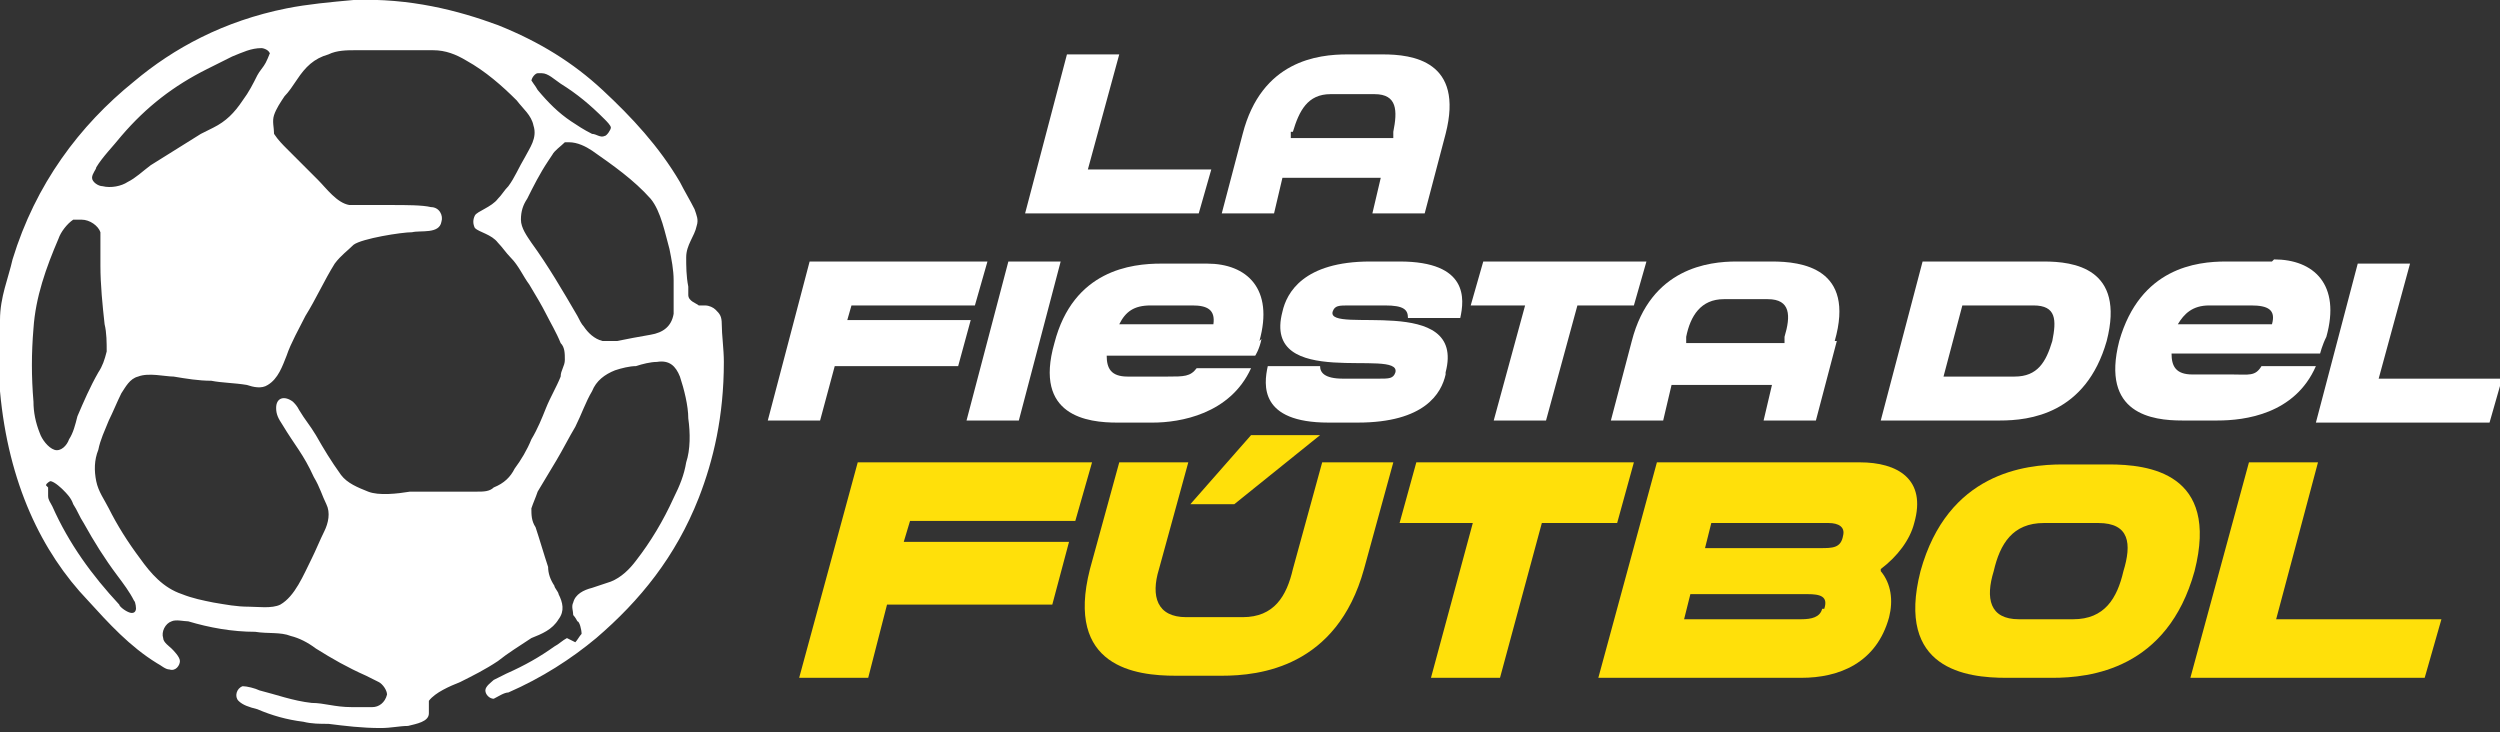
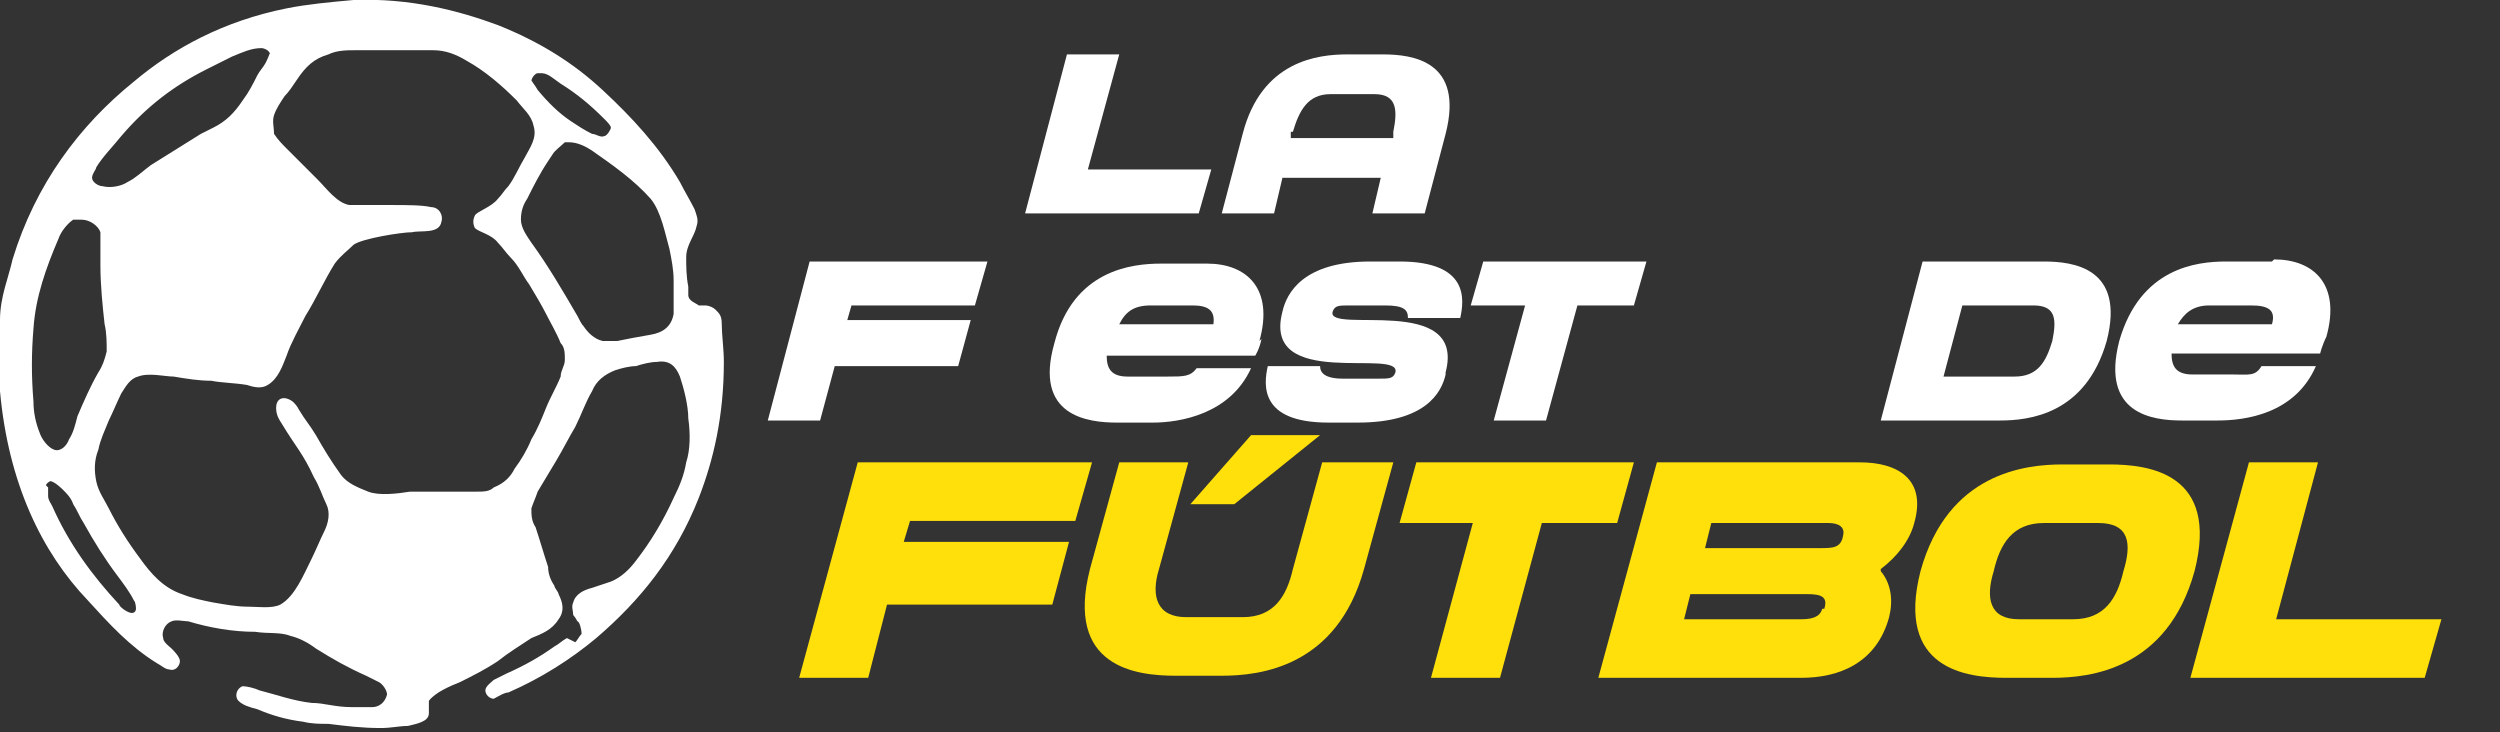
<svg xmlns="http://www.w3.org/2000/svg" width="119.5" height="35" version="1.1" viewBox="0 0 119.5 35">
  <rect x="0" y="0" width="119.5" height="35" fill="#333333" stroke="none" />
  <defs>
    <style>
      .cls-1 {
        fill-rule: evenodd;
      }

      .cls-1, .cls-2 {
        fill: #fff;
      }

      .cls-3 {
        fill: #ffe00a;
      }
    </style>
  </defs>
  <g>
    <g id="Capa_1">
      <g id="Capa_1-2">
        <path class="cls-2" d="M97.6,12.5h-5.7l-2,7.6h5.7c1.4,0,4.1-.3,5.1-3.8.9-3.5-1.6-3.8-3-3.8h0ZM98.1,16.3c-.3,1-.7,1.7-1.8,1.7h-3.4l.9-3.4h3.4c1.1,0,1.1.7.9,1.7ZM108.6,12.5h-2.2c-1.4,0-4.1.3-5.1,3.8-.9,3.5,1.6,3.8,3,3.8h1.7c1.3,0,3.7-.3,4.7-2.6h-2.6c-.3.5-.6.4-1.4.4h-1.9c-.8,0-1-.4-1-1h7.1s.1-.4.3-.8c.7-2.5-.6-3.7-2.5-3.7h0ZM108.7,15.5h-4.6c.3-.5.7-.9,1.5-.9h2c.8,0,1.2.2,1,.9ZM57.8,8.1h-5.8l1.5-5.5h-2.5l-2,7.6h8.3l.6-2.1h0ZM61.2,8.5h4.8l-.4,1.7h2.5l1-3.8c.9-3.5-1.6-3.8-3-3.8h-1.7c-1.4,0-4.1.3-5,3.8l-1,3.8h2.5s.4-1.7.4-1.7ZM61.8,6.3c.3-1,.7-1.8,1.8-1.8h2.1c1.1,0,1.1.8.9,1.8v.3h-4.9v-.3Z" />
-         <path class="cls-2" d="M119.5,18.1h-5.8l1.5-5.5h-2.5l-2,7.6h8.3l.6-2.1h0Z" />
        <path class="cls-3" d="M52.2,22.1l-.8,2.8h-7.9l-.3,1h7.9l-.8,3h-7.9l-.9,3.5h-3.3l2.8-10.3s11.2,0,11.2,0Z" />
        <path class="cls-3" d="M63.3,22.1h3.3l-1.4,5.1c-1.3,4.7-5,5.1-6.8,5.1h-2.2c-1.9,0-5.3-.4-4.1-5.1l1.4-5.1h3.3l-1.4,5.1c-.4,1.3-.1,2.3,1.3,2.3h2.7c1.5,0,2.1-1,2.4-2.3l1.4-5.1s0,0,0,0h0Z" />
        <polygon class="cls-3" points="59 24.1 56.9 24.1 59.8 20.8 63.1 20.8 59 24.1" />
        <path class="cls-3" d="M67.7,22.1h10.4l-.8,2.9h-3.6l-2,7.4h-3.3l2-7.4h-3.5l.8-2.9h0Z" />
        <path class="cls-3" d="M89.9,27.3c.5.6.6,1.4.4,2.2-.6,2.2-2.4,2.9-4.2,2.9h-9.7l2.8-10.3h9.7c1.8,0,3.2.8,2.6,2.9-.2.8-.8,1.6-1.6,2.2h0ZM87.2,29.1c.2-.6-.2-.7-.8-.7h-5.6l-.3,1.2h5.6c.5,0,.9-.1,1-.5ZM81.4,26.2h5.6c.6,0,1,0,1.1-.6.1-.4-.2-.6-.7-.6h-5.6l-.3,1.2s0,0,0,0Z" />
        <path class="cls-3" d="M104.9,27.3c-1.3,4.7-5,5.1-6.8,5.1h-2.2c-1.9,0-5.3-.4-4.1-5.1,1.3-4.7,5-5.1,6.8-5.1h2.2c1.9,0,5.3.4,4.1,5.1ZM101.5,27.3c.4-1.3.3-2.3-1.2-2.3h-2.6c-1.5,0-2.1,1-2.4,2.3-.4,1.3-.2,2.3,1.2,2.3h2.6c1.5,0,2.1-1,2.4-2.3h0Z" />
        <path class="cls-3" d="M116.7,29.6l-.8,2.8h-11.2l2.8-10.3h3.3l-2,7.5h7.9Z" />
        <g>
          <path class="cls-2" d="M47.2,12.5l-.6,2.1h-5.9l-.2.7h5.9l-.6,2.2h-5.9l-.7,2.6h-2.5l2-7.6h8.3Z" />
-           <path class="cls-2" d="M48.2,12.5h2.5l-2,7.6h-2.5l2-7.6Z" />
          <path class="cls-2" d="M60.3,16.2c-.1.5-.3.8-.3.8h-7.1c0,.6.2,1,1,1h1.9c.8,0,1.1,0,1.4-.4h2.6c-1,2.2-3.4,2.6-4.7,2.6h-1.7c-1.4,0-4-.3-3-3.8.9-3.5,3.7-3.8,5.1-3.8h2.2c1.9,0,3.2,1.2,2.5,3.7h0ZM53.4,15.5h4.6c.1-.7-.3-.9-1-.9h-2c-.8,0-1.2.3-1.5.9h0Z" />
          <path class="cls-2" d="M69.1,17.9c-.2.9-1,2.3-4.2,2.3h-1.4c-3.3,0-3.1-1.8-2.9-2.7h2.5c0,.3.2.6,1.1.6h1.7c.5,0,.7,0,.8-.3.3-1.2-6.4.9-5.4-2.9.2-.9,1-2.4,4.2-2.4h1.4c3.3,0,3.1,1.8,2.9,2.7h-2.5c0-.4-.2-.6-1.1-.6h-1.7c-.5,0-.7,0-.8.3-.3,1.1,6.4-.9,5.4,2.9,0,0,0,0,0,0Z" />
          <path class="cls-2" d="M71,12.5h7.7l-.6,2.1h-2.7l-1.5,5.5h-2.5l1.5-5.5h-2.6l.6-2.1Z" />
-           <path class="cls-2" d="M87.8,16.3l-1,3.8h-2.5l.4-1.7h-4.8l-.4,1.7h-2.5l1-3.8c.9-3.5,3.7-3.8,5-3.8h1.7c1.4,0,4,.3,3,3.8ZM85.3,16.4v-.3c.3-1,.3-1.8-.8-1.8h-2.1c-1.1,0-1.6.8-1.8,1.8v.3c0,0,4.8,0,4.8,0Z" />
        </g>
        <path class="cls-1" d="M27.5,30.7c.1-.1.2-.3.3-.4,0-.2-.1-.6-.2-.6,0,0-.1-.2-.2-.3,0-.2-.1-.4,0-.6.1-.4.5-.6.9-.7.3-.1.6-.2.9-.3.5-.2.9-.6,1.2-1,.7-.9,1.3-1.9,1.8-3,.3-.6.5-1.1.6-1.7.2-.6.2-1.4.1-2.1,0-.6-.2-1.4-.4-2-.2-.5-.5-.8-1.1-.7-.3,0-.7.1-1,.2-.3,0-.7.1-1,.2-.5.2-.9.5-1.1,1-.3.5-.5,1.1-.8,1.7-.3.5-.6,1.1-.9,1.6-.3.5-.6,1-.9,1.5-.1.3-.2.5-.3.8,0,.3,0,.6.2.9.2.6.4,1.3.6,1.9,0,.3.1.6.3.9,0,.1.2.3.2.4.2.4.3.8,0,1.2-.3.5-.8.7-1.3.9-.6.4-1.1.7-1.6,1.1-.6.4-1.2.7-1.8,1-.5.2-1.2.5-1.5.9,0,0,0,.3,0,.3s0,.2,0,.3c0,.4-.6.5-1,.6h0c-.4,0-.8.1-1.3.1-.9,0-1.7-.1-2.5-.2-.4,0-.8,0-1.2-.1-.8-.1-1.5-.3-2.2-.6-.4-.1-.7-.2-.9-.4-.2-.2-.1-.6.2-.7.2,0,.6.1.8.2.8.2,1.6.5,2.5.6.6,0,1.1.2,1.9.2s.7,0,1,0c.3,0,.6-.2.7-.6,0-.2-.2-.5-.4-.6s-.4-.2-.6-.3c-.9-.4-1.6-.8-2.4-1.3-.4-.3-.8-.5-1.2-.6-.5-.2-1.1-.1-1.7-.2-1.1,0-2.2-.2-3.2-.5-.2,0-.6-.1-.8,0-.3.1-.5.5-.4.8,0,.2.3.4.4.5.1.1.4.4.4.6,0,.2-.2.5-.5.4-.2,0-.4-.2-.6-.3-1.3-.8-2.3-1.9-3.3-3C2,26.4.4,23.1,0,18.7c0-1.1,0-2.3,0-3.4s.4-2,.6-2.9c1.1-3.6,3.2-6.4,5.8-8.5,1.9-1.6,4.3-2.9,7.3-3.5,1-.2,2.1-.3,3.2-.4,2.7-.1,5,.5,6.9,1.2,2,.8,3.6,1.8,5,3.1,1.4,1.3,2.7,2.7,3.7,4.4.2.4.5.9.7,1.3.1.3.2.5.1.8-.1.5-.5.9-.5,1.5,0,.4,0,.9.1,1.4,0,.2,0,.3,0,.4,0,.3.4.4.5.5,0,0,0,0,.1,0,0,0,.1,0,.2,0,.2,0,.4.1.5.2.2.2.3.3.3.7,0,.5.1,1.2.1,1.8,0,2.6-.5,4.7-1.2,6.5-1.1,2.8-2.8,4.9-4.9,6.7-1.2,1-2.6,1.9-4.2,2.6-.2,0-.5.2-.7.3-.2,0-.4-.2-.4-.4,0-.2.3-.4.4-.5.2-.1.4-.2.6-.3.9-.4,1.6-.8,2.3-1.3.2-.1.4-.3.6-.4h0ZM25.4,3.8c0,.1.2.3.3.5.5.6,1,1.1,1.6,1.5.3.2.6.4,1,.6.2,0,.4.2.6.1.1,0,.3-.3.3-.4s-.2-.3-.3-.4c-.7-.7-1.3-1.2-2.1-1.7-.3-.2-.6-.5-.9-.5,0,0-.2,0-.2,0-.1,0-.3.2-.3.4h0ZM12.9,2.6c0-.2-.3-.3-.4-.3-.5,0-.9.2-1.4.4-.4.2-.8.4-1.2.6-1.6.8-2.9,1.8-4.1,3.2-.4.5-.9,1-1.2,1.5,0,.1-.2.3-.2.5,0,.2.3.4.5.4.4.1.9,0,1.2-.2.4-.2.7-.5,1.1-.8.8-.5,1.6-1,2.4-1.5.2-.1.4-.2.6-.3.6-.3,1-.7,1.4-1.3.3-.4.5-.8.7-1.2.1-.2.3-.4.4-.6,0,0,.2-.4.2-.5h0ZM17,2.4c-.4,0-.9,0-1.3.2-.7.2-1.1.6-1.5,1.2-.2.3-.4.6-.6.8-.2.3-.4.6-.5.9-.1.3,0,.6,0,.9.2.3.4.5.6.7.5.5,1,1,1.5,1.5.4.4.9,1.1,1.5,1.2.2,0,.5,0,.7,0,.4,0,.8,0,1.3,0,.7,0,1.5,0,1.9.1.4,0,.6.4.5.7-.1.6-1,.4-1.4.5-.5,0-2.4.3-2.8.6-.3.3-.6.5-.9.9-.5.8-.9,1.7-1.4,2.5-.3.6-.7,1.3-.9,1.9-.2.5-.4,1.1-.9,1.4-.3.2-.7.1-1,0-.6-.1-1.2-.1-1.7-.2-.6,0-1.2-.1-1.8-.2-.4,0-1.2-.2-1.7,0-.4.1-.6.5-.8.8-.2.4-.4.9-.6,1.3-.2.5-.4.9-.5,1.4-.2.5-.2,1-.1,1.5.1.5.4.9.6,1.3.4.8.9,1.6,1.5,2.4.5.7,1.1,1.4,2,1.7.5.2,1,.3,1.5.4.6.1,1.1.2,1.7.2.4,0,1.1.1,1.5-.1.7-.4,1.1-1.4,1.5-2.2.2-.4.4-.9.6-1.3.2-.4.3-.9.1-1.3-.2-.4-.3-.8-.6-1.3-.5-1.1-.9-1.5-1.5-2.5-.2-.3-.3-.5-.3-.8,0-.5.4-.6.8-.3.1.1.2.2.3.4.3.5.5.7.8,1.2.4.7.7,1.2,1.2,1.9.3.4.8.6,1.3.8.5.2,1.4.1,2,0,.7,0,1.4,0,2.1,0,.4,0,.7,0,1.1,0,.3,0,.6,0,.8-.2.5-.2.8-.5,1-.9.3-.4.6-.9.8-1.4.3-.5.5-1,.7-1.5s.5-1,.7-1.5c0-.3.2-.5.2-.8s0-.6-.2-.8c-.2-.5-.5-1-.7-1.4s-.5-.9-.8-1.4c-.3-.4-.5-.9-.9-1.3-.2-.2-.4-.5-.6-.7-.3-.4-.9-.5-1.1-.7-.1-.2-.1-.4,0-.6s.8-.4,1.1-.8c.2-.2.3-.4.5-.6.3-.4.5-.9.8-1.4.2-.4.6-.9.4-1.5-.1-.5-.5-.8-.8-1.2-.7-.7-1.5-1.4-2.4-1.9-.5-.3-1-.5-1.6-.5-.7,0-1.4,0-2.1,0-.5,0-1,0-1.4,0h0s0,0,0,0ZM26.2,7.7c-.4.6-.7,1.2-1,1.8-.2.3-.3.6-.3,1,0,.4.3.8.5,1.1.8,1.1,1.5,2.3,2.2,3.5.1.2.2.4.3.5.2.3.5.6.9.7.2,0,.5,0,.7,0,.5-.1,1-.2,1.6-.3.6-.1,1-.4,1.1-1,0-.5,0-1.1,0-1.6,0-.5-.1-1-.2-1.5-.2-.7-.4-1.8-.9-2.4-.8-.9-1.8-1.6-2.8-2.3-.3-.2-.7-.4-1.1-.4,0,0-.2,0-.2,0-.2.2-.5.4-.6.6h0ZM3.5,10.5c-.3.2-.6.6-.7.9-.6,1.4-1.1,2.8-1.2,4.3-.1,1.2-.1,2.3,0,3.5,0,.5.1,1,.3,1.5.1.3.4.7.7.8.3.1.6-.2.7-.5.2-.3.3-.7.4-1.1.3-.7.6-1.4,1-2.1.2-.3.3-.6.4-1,0-.4,0-.9-.1-1.3-.1-.9-.2-1.9-.2-2.8v-.7c0-.3,0-.7,0-.9-.1-.3-.5-.6-.9-.6,0,0-.2,0-.2,0h0ZM2.3,23.3c0,0,0,.3,0,.4,0,.2.1.3.2.5.8,1.8,1.9,3.3,3.2,4.7,0,.1.4.4.6.4s.2-.2.2-.2c0,0,0-.3-.1-.4-.2-.4-.5-.8-.8-1.2-.6-.8-1.1-1.6-1.6-2.5-.2-.3-.3-.6-.5-.9-.1-.3-.3-.5-.5-.7,0,0-.4-.4-.6-.4,0,0-.2.1-.2.2h0Z" />
      </g>
    </g>
  </g>
</svg>